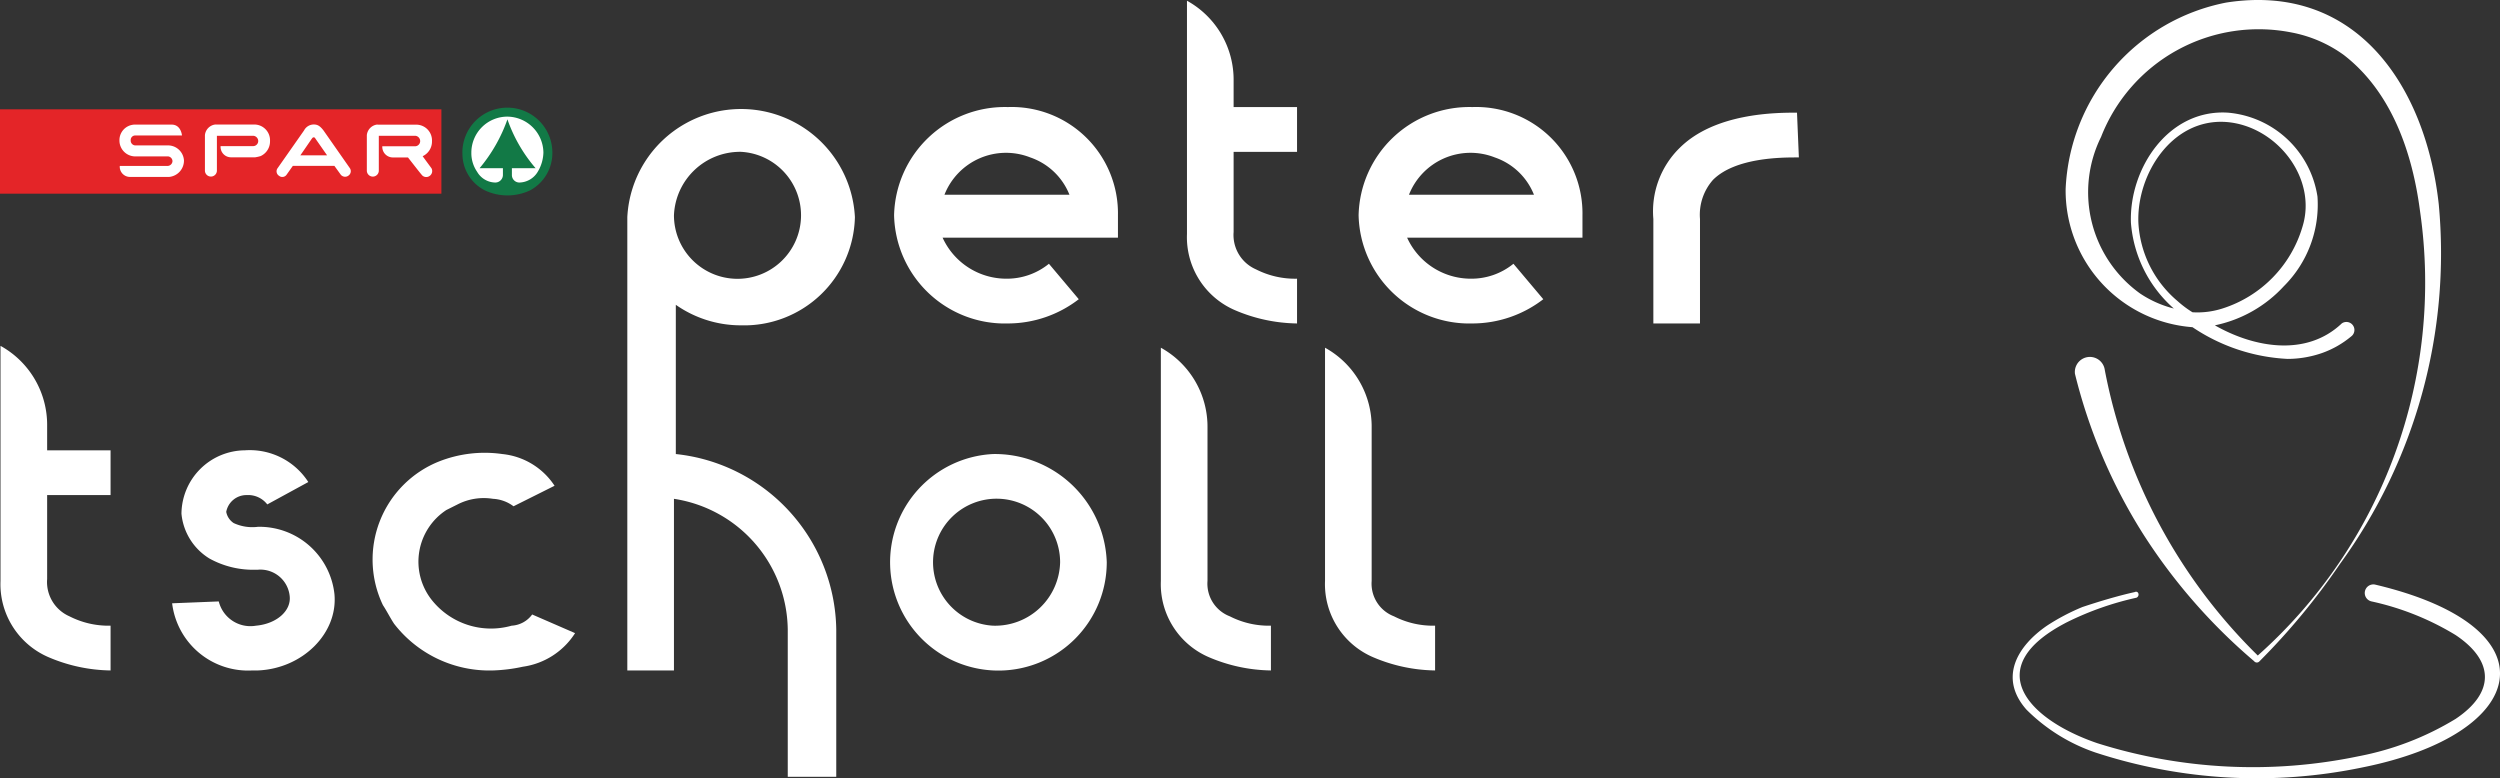
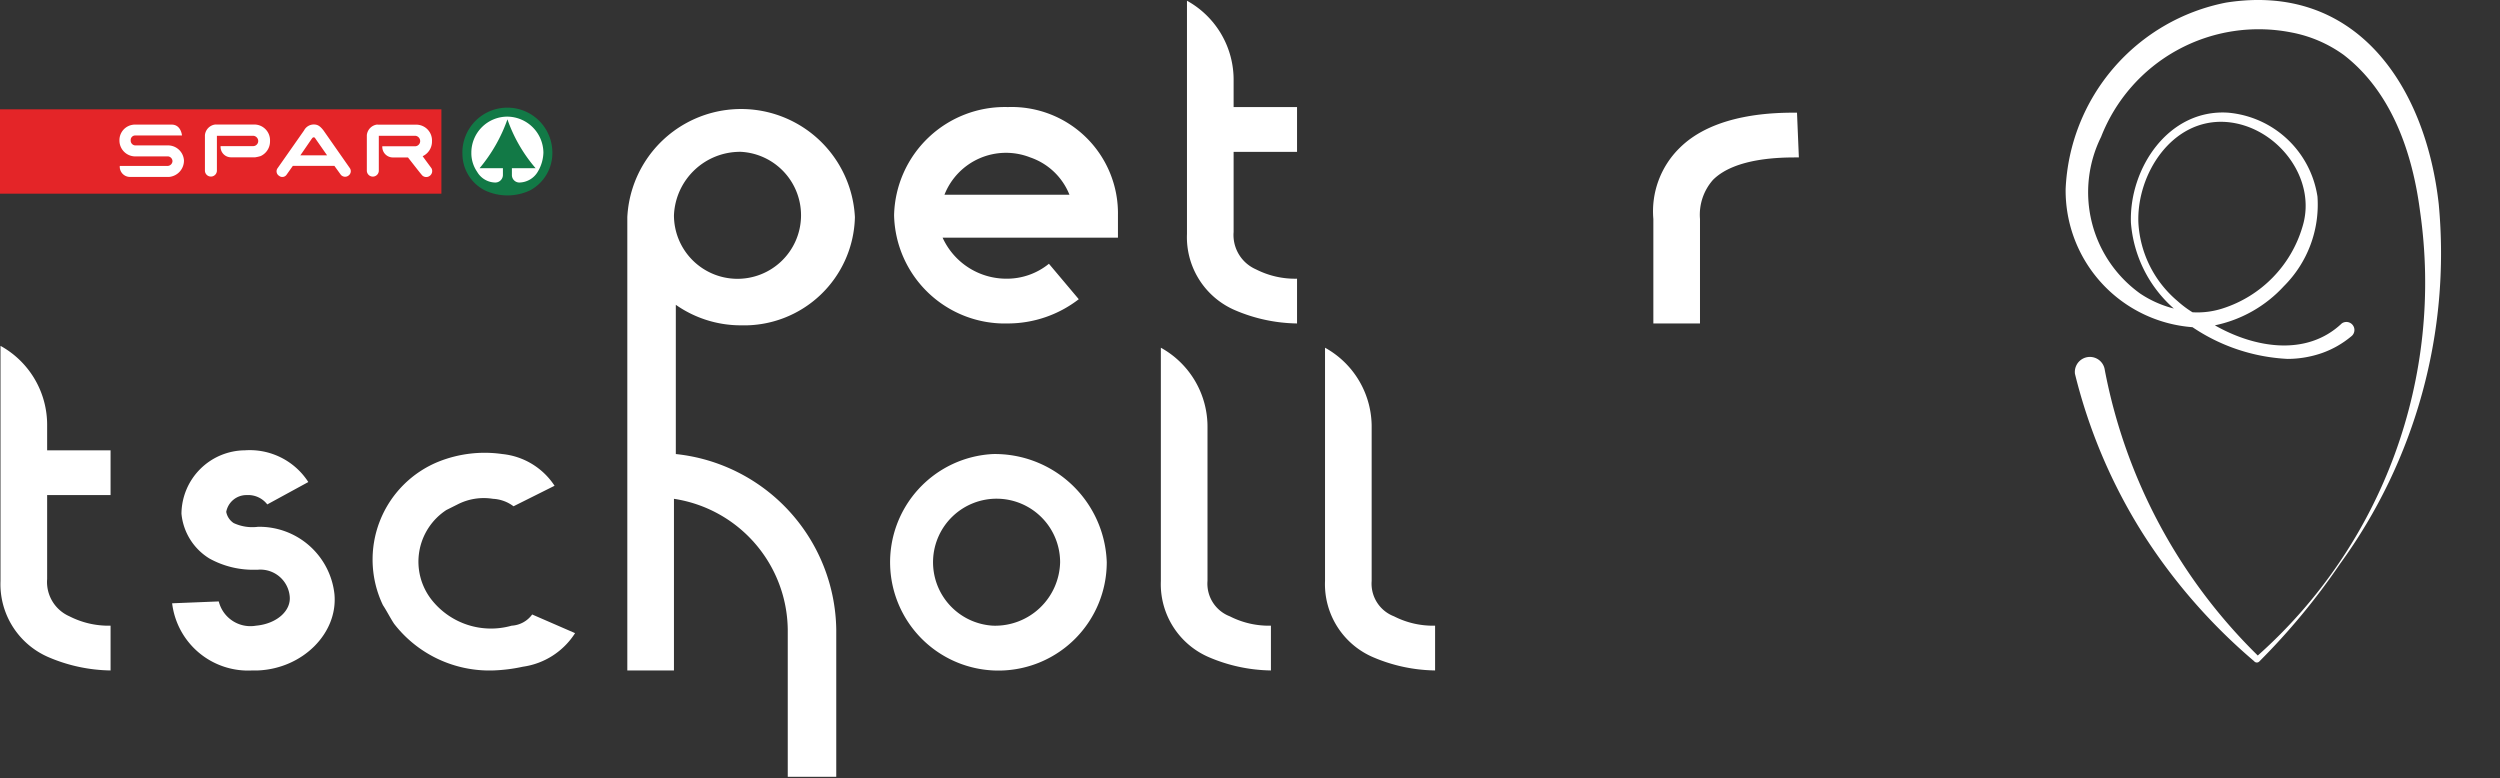
<svg xmlns="http://www.w3.org/2000/svg" width="134.011" height="41.707" viewBox="0 0 134.011 41.707">
  <rect x="0" y="0" width="134.011" height="41.707" fill="#333333" stroke="none" />
  <g id="Logo_Gesamt_White" transform="translate(-15.173 -6.861)">
    <path id="Pfad_8979" d="M54.9,24.3A5.938,5.938,0,0,0,61,18.5a6.108,6.108,0,0,0-12.2,0h0V31h0V42.8h2.5V33.6a7.176,7.176,0,0,1,6.1,7v7.9H60V40.6a9.6,9.6,0,0,0-8.6-9.4v-8a6.062,6.062,0,0,0,3.5,1.1m0-9.3a3.406,3.406,0,1,1-3.6,3.4A3.548,3.548,0,0,1,54.9,15" fill="#fff" />
    <path id="Pfad_8980" d="M69.2,12.6a5.938,5.938,0,0,0-6.1,5.8,5.938,5.938,0,0,0,6.1,5.8A6.229,6.229,0,0,0,73,22.9L71.4,21a3.566,3.566,0,0,1-2.3.8,3.755,3.755,0,0,1-3.4-2.2h9.4V18.4a5.7,5.7,0,0,0-5.9-5.8m-3.4,4.7a3.545,3.545,0,0,1,4.6-2,3.464,3.464,0,0,1,2.1,2Z" fill="#fff" />
    <path id="Pfad_8981" d="M81.3,11.2a4.837,4.837,0,0,0-2.5-4.3V19.4a4.26,4.26,0,0,0,2.6,4.1,8.731,8.731,0,0,0,3.3.7V21.8a4.6,4.6,0,0,1-2.2-.5,2.008,2.008,0,0,1-1.2-2V15h3.4V12.6H81.3S81.3,11.2,81.3,11.2Z" fill="#fff" />
-     <path id="Pfad_8982" d="M94.1,12.6A5.938,5.938,0,0,0,88,18.4a5.938,5.938,0,0,0,6.1,5.8,6.229,6.229,0,0,0,3.8-1.3L96.3,21a3.566,3.566,0,0,1-2.3.8,3.755,3.755,0,0,1-3.4-2.2H100V18.4a5.7,5.7,0,0,0-5.9-5.8m-3.4,4.7a3.545,3.545,0,0,1,4.6-2,3.464,3.464,0,0,1,2.1,2Z" fill="#fff" />
    <path id="Pfad_8983" d="M111.5,12.9c-1.1,0-4.4,0-6.3,1.9a4.761,4.761,0,0,0-1.4,3.8v5.6h2.5V18.6h0a2.817,2.817,0,0,1,.7-2.1c1.2-1.2,3.7-1.2,4.5-1.2h.1l-.1-2.4Z" fill="#fff" />
    <path id="Pfad_8984" d="M29,35.1h0a2.363,2.363,0,0,1-1.3-.2.918.918,0,0,1-.4-.6,1.1,1.1,0,0,1,1.1-.9,1.29,1.29,0,0,1,1.1.5l2.2-1.2A3.733,3.733,0,0,0,28.3,31a3.43,3.43,0,0,0-3.4,3.4,3.164,3.164,0,0,0,1.5,2.4,4.829,4.829,0,0,0,2.5.6H29a1.578,1.578,0,0,1,1.7,1.4c.1.8-.7,1.5-1.8,1.6a1.749,1.749,0,0,1-2-1.3l-2.5.1a4.1,4.1,0,0,0,4.3,3.6H29c2.4-.1,4.3-2,4.1-4.1A4.05,4.05,0,0,0,29,35.1" fill="#fff" />
    <path id="Pfad_8985" d="M42.6,40.4A4.055,4.055,0,0,1,38.3,39a3.309,3.309,0,0,1,.8-4.8l.6-.3a3.079,3.079,0,0,1,1.9-.3,1.986,1.986,0,0,1,1.1.4l2.2-1.1a3.8,3.8,0,0,0-2.8-1.7,6.666,6.666,0,0,0-3.4.4,5.663,5.663,0,0,0-3,7.7c.2.3.4.7.6,1a6.456,6.456,0,0,0,5.3,2.5,8.752,8.752,0,0,0,1.6-.2A3.973,3.973,0,0,0,46,40.8l-2.3-1a1.464,1.464,0,0,1-1.1.6" fill="#fff" />
    <path id="Pfad_8986" d="M68.4,31.2A5.807,5.807,0,1,0,74.5,37a6,6,0,0,0-6.1-5.8m0,9.2A3.406,3.406,0,1,1,72,37h0a3.483,3.483,0,0,1-3.6,3.4" fill="#fff" />
    <path id="Pfad_8987" d="M79.9,38V29.8a4.837,4.837,0,0,0-2.5-4.3h0V38A4.26,4.26,0,0,0,80,42.1a8.731,8.731,0,0,0,3.3.7V40.4a4.6,4.6,0,0,1-2.2-.5A1.875,1.875,0,0,1,79.9,38" fill="#fff" />
    <path id="Pfad_8988" d="M88.7,38V29.8a4.837,4.837,0,0,0-2.5-4.3h0V38a4.26,4.26,0,0,0,2.6,4.1,8.731,8.731,0,0,0,3.3.7V40.4a4.6,4.6,0,0,1-2.2-.5A1.875,1.875,0,0,1,88.7,38" fill="#fff" />
    <path id="Pfad_8989" d="M17.7,29.7a4.837,4.837,0,0,0-2.5-4.3V38a4.26,4.26,0,0,0,2.6,4.1,8.731,8.731,0,0,0,3.3.7V40.4a4.6,4.6,0,0,1-2.2-.5,2.008,2.008,0,0,1-1.2-2V33.4h3.4V31H17.7Z" fill="#fff" />
    <g id="Group_73" data-name="Group 73">
      <path id="Pfad_9099" d="M132.7,24.4h0a10,10,0,0,0,5.1,1.7,5.663,5.663,0,0,0,1.8-.3,5.071,5.071,0,0,0,1.6-.9.43.43,0,1,0-.5-.7h0c-1.9,1.8-4.7,1.3-6.8.1a6.922,6.922,0,0,0,3.7-2.1,6.172,6.172,0,0,0,1.8-4.8,5.315,5.315,0,0,0-4.8-4.5c-3.2-.2-5.3,3-5.2,5.9a6.823,6.823,0,0,0,2.3,4.6,5.832,5.832,0,0,1-1.8-.8,6.683,6.683,0,0,1-2.1-8.4A9.067,9.067,0,0,1,138,8.6a7.012,7.012,0,0,1,2.8,1.2c2.6,2,3.7,5.3,4.1,8.4A26.749,26.749,0,0,1,136.2,42,29.074,29.074,0,0,1,128,26.7a.806.806,0,1,0-1.6.2h0a29.028,29.028,0,0,0,3.6,8.5,30.4,30.4,0,0,0,6,6.9.188.188,0,0,0,.3,0,36.01,36.01,0,0,0,4.3-5.2,28.3,28.3,0,0,0,5.3-19.3c-.7-6.3-4.4-11.9-11.4-10.8a10.655,10.655,0,0,0-8.6,10A7.348,7.348,0,0,0,132.7,24.4Zm-.8-1.4a5.909,5.909,0,0,1-2.1-4.2c-.1-2.6,1.8-5.6,4.7-5.4,2.7.2,4.9,3,4.1,5.6a6.535,6.535,0,0,1-4.3,4.4,4.4,4.4,0,0,1-1.6.2,5.548,5.548,0,0,1-.8-.6Z" fill="#fff" />
-       <path id="Pfad_9100" d="M142.5,38.2a.461.461,0,1,0-.2.9,14.641,14.641,0,0,1,4.5,1.8c2.1,1.4,2.1,3.1,0,4.5a15.62,15.62,0,0,1-5.2,2,27.718,27.718,0,0,1-14-.7c-3.8-1.3-6.3-4.1-1.6-6.5a16.273,16.273,0,0,1,3.7-1.3c.2-.1.1-.4-.1-.3-.9.2-1.9.5-2.8.8a11.4,11.4,0,0,0-1.9,1c-1.6,1.1-2.6,2.8-1.1,4.5a9.6,9.6,0,0,0,3.7,2.3,27.8,27.8,0,0,0,14.3.8C150.8,46.2,152.2,40.5,142.5,38.2Z" fill="#fff" />
    </g>
    <g id="Group_75" data-name="Group 75">
      <path id="Path_219" data-name="Path 219" d="M15.173,12.721H38.834v4.522H15.173V12.721" fill="#e42528" />
      <g id="Group_74" data-name="Group 74">
        <path id="Path_220" data-name="Path 220" d="M31.993,13.534c.2,0,.33.075.52.318l1.416,2.026a.288.288,0,0,1-.062.385.3.3,0,0,1-.429-.04l-.339-.469h-2.23l-.338.478a.277.277,0,0,1-.4.053.284.284,0,0,1-.088-.394l1.429-2.039a.589.589,0,0,1,.52-.318Zm.085.75c-.037-.055-.051-.06-.091-.06s-.062.022-.092.063c-.049.065-.616.9-.623.9h1.434s-.549-.787-.628-.9m-9.742-.746h2.04c.506,0,.552.582.552.582H22.419a.241.241,0,0,0-.24.257.258.258,0,0,0,.231.275h1.773a.858.858,0,0,1,.851.8.878.878,0,0,1-.783.889H22.176a.547.547,0,0,1-.582-.588h2.571a.272.272,0,0,0,.254-.254.264.264,0,0,0-.231-.257H22.451a.85.85,0,0,1-.875-.862.831.831,0,0,1,.76-.839m13.073,0h2.106a.844.844,0,0,1,.814.885v.04a.864.864,0,0,1-.5.765s.021.032.473.646a.315.315,0,0,1-.066.385.311.311,0,0,1-.429,0c-.144-.166-.31-.385-.765-.964h-.823a.568.568,0,0,1-.553-.6h1.779a.278.278,0,0,0,.251-.278.287.287,0,0,0-.252-.283H35.479l0,1.862a.321.321,0,1,1-.642.009v-1.9a.632.632,0,0,1,.571-.575m-8.681,0h2.106a.845.845,0,0,1,.814.885v.04a.864.864,0,0,1-.5.765,1.881,1.881,0,0,1-.293.067H27.533a.559.559,0,0,1-.535-.6h1.761a.273.273,0,0,0,.256-.27.287.287,0,0,0-.252-.283H26.8V16a.321.321,0,1,1-.642.009v-1.9a.632.632,0,0,1,.571-.575" fill="#fff" />
      </g>
      <path id="Path_221" data-name="Path 221" d="M39.962,15.043a2.2,2.2,0,0,0,1.207,2.025,2.849,2.849,0,0,0,2.413,0,2.27,2.27,0,0,0,1.2-2.025,2.412,2.412,0,1,0-4.824,0" fill="#127946" />
      <path id="Path_222" data-name="Path 222" d="M42.375,13.256a8.436,8.436,0,0,1-1.494,2.621h1.251l0,.358a.411.411,0,0,1-.4.411,1.148,1.148,0,0,1-.982-.574,1.756,1.756,0,0,1-.31-1.03,1.928,1.928,0,0,1,1.931-1.929,1.952,1.952,0,0,1,1.931,1.929,2.1,2.1,0,0,1-.3,1.021,1.171,1.171,0,0,1-.977.582.4.4,0,0,1-.412-.412v-.357h1.27a8.071,8.071,0,0,1-1.511-2.621" fill="#fff" />
    </g>
  </g>
</svg>